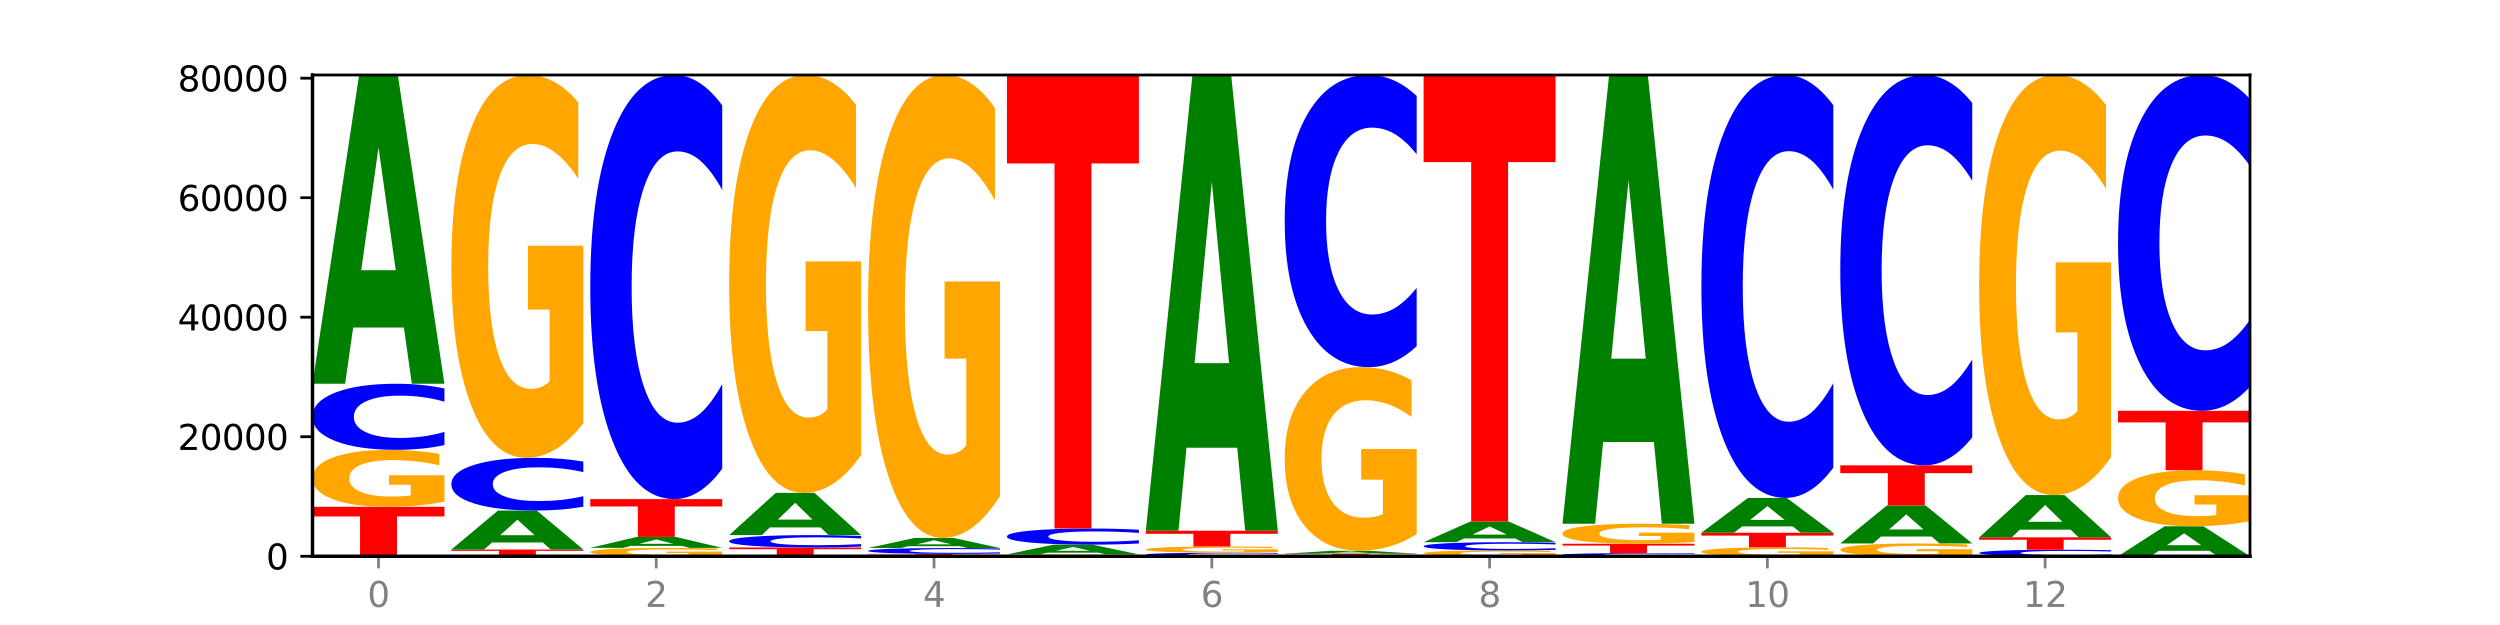
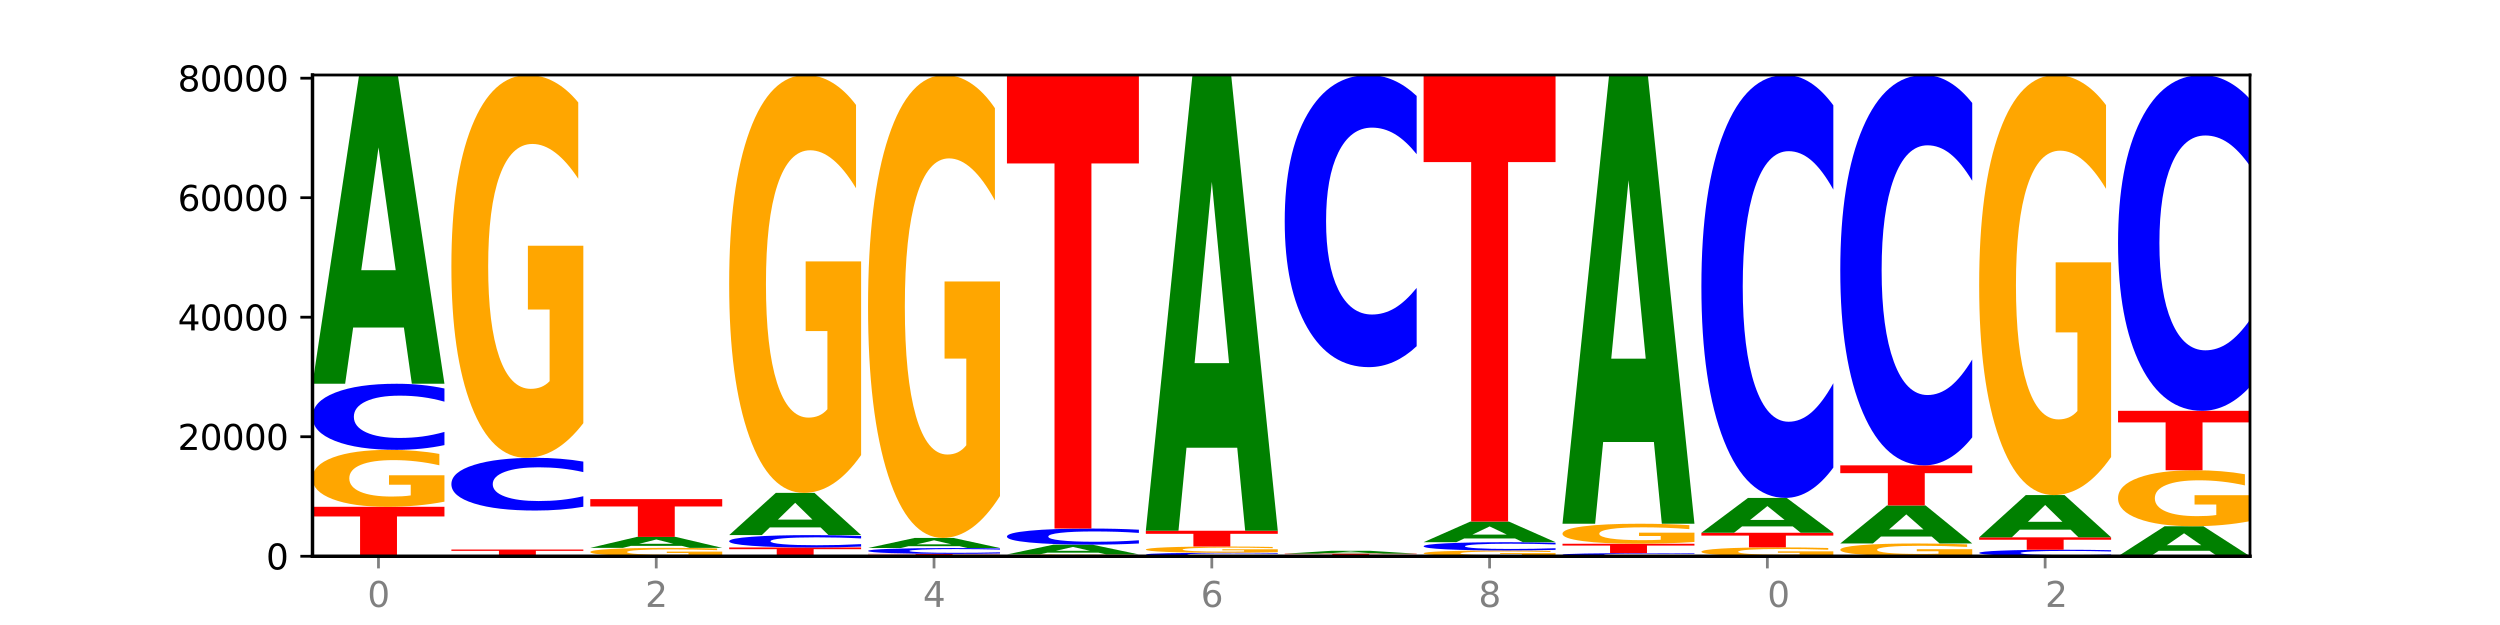
<svg xmlns="http://www.w3.org/2000/svg" xmlns:xlink="http://www.w3.org/1999/xlink" width="720pt" height="180pt" viewBox="0 0 720 180" version="1.1">
  <defs>
    <style type="text/css">*{stroke-linejoin: round; stroke-linecap: butt}</style>
  </defs>
  <g id="figure_1">
    <g id="patch_1">
      <path d="M 0 180  L 720 180  L 720 0  L 0 0  z " style="fill: #ffffff" />
    </g>
    <g id="axes_1">
      <g id="patch_2">
        <path d="M 90 160.2  L 648 160.2  L 648 21.6  L 90 21.6  z " style="fill: #ffffff" />
      </g>
      <g id="line2d_1">
        <path d="M 90 160.2  L 648 160.2  " clip-path="url(#p3dafbcde77)" style="fill: none; stroke: #000000; stroke-width: 0.5; stroke-linecap: square" />
      </g>
      <g id="patch_3">
        <path d="M 90 145.964  L 128 145.964  L 128 148.74  L 114.329 148.74  L 114.329 160.2  L 103.698 160.2  L 103.698 148.74  L 90 148.74  L 90 145.964  z " clip-path="url(#p3dafbcde77)" style="fill: #ff0000" />
      </g>
      <g id="patch_4">
        <path d="M 128 144.479  Q 124.168 145.222 120.046 145.594  Q 115.924 145.964 111.529 145.964  Q 101.599 145.964 95.8 143.754  Q 90 141.544 90 137.766  Q 90 133.943 95.902 131.75  Q 101.812 129.557 112.091 129.557  Q 116.052 129.557 119.68 129.856  Q 123.316 130.15 126.535 130.733  L 126.535 134.004  Q 123.214 133.255 119.926 132.885  Q 116.639 132.513 113.335 132.513  Q 107.22 132.513 103.907 133.875  Q 100.594 135.234 100.594 137.766  Q 100.594 140.274 103.788 141.643  Q 106.982 143.009 112.858 143.009  Q 114.459 143.009 115.83 142.931  Q 117.201 142.849 118.291 142.68  L 118.291 139.609  L 112.032 139.609  L 112.032 136.874  L 128 136.874  L 128 144.479  z " clip-path="url(#p3dafbcde77)" style="fill: #ffa600" />
      </g>
      <g id="patch_5">
        <path d="M 128 128.193  Q 124.821 128.869 121.384 129.211  Q 117.947 129.557 114.204 129.557  Q 103.04 129.557 96.52 126.994  Q 90 124.43 90 120.045  Q 90 115.645 96.52 113.085  Q 103.04 110.521 114.204 110.521  Q 117.947 110.521 121.384 110.867  Q 124.821 111.209 128 111.886  L 128 115.68  Q 124.793 114.784 121.681 114.367  Q 118.569 113.95 115.132 113.95  Q 108.966 113.95 105.434 115.574  Q 101.91 117.194 101.91 120.045  Q 101.91 122.884 105.434 124.508  Q 108.966 126.128 115.132 126.128  Q 118.569 126.128 121.681 125.712  Q 124.793 125.291 128 124.394  L 128 128.193  z " clip-path="url(#p3dafbcde77)" style="fill: #0000ff" />
      </g>
      <g id="patch_6">
        <path d="M 116.323 94.323  L 101.708 94.323  L 99.401 110.521  L 90 110.521  L 103.425 21.6  L 114.575 21.6  L 128 110.521  L 118.607 110.521  L 116.323 94.323  z M 104.039 77.819  L 113.969 77.819  L 109.012 42.449  L 104.039 77.819  z " clip-path="url(#p3dafbcde77)" style="fill: #008000" />
      </g>
      <g id="patch_7">
        <path d="M 130 158.272  L 168 158.272  L 168 158.648  L 154.329 158.648  L 154.329 160.2  L 143.698 160.2  L 143.698 158.648  L 130 158.648  L 130 158.272  z " clip-path="url(#p3dafbcde77)" style="fill: #ff0000" />
      </g>
      <g id="patch_8">
-         <path d="M 156.323 156.226  L 141.708 156.226  L 139.401 158.272  L 130 158.272  L 143.425 147.038  L 154.575 147.038  L 168 158.272  L 158.607 158.272  L 156.323 156.226  z M 144.039 154.141  L 153.969 154.141  L 149.012 149.672  L 144.039 154.141  z " clip-path="url(#p3dafbcde77)" style="fill: #008000" />
-       </g>
+         </g>
      <g id="patch_9">
        <path d="M 168 145.949  Q 164.821 146.489 161.384 146.762  Q 157.947 147.038 154.204 147.038  Q 143.04 147.038 136.52 144.992  Q 130 142.946 130 139.448  Q 130 135.936 136.52 133.894  Q 143.04 131.848 154.204 131.848  Q 157.947 131.848 161.384 132.124  Q 164.821 132.397 168 132.937  L 168 135.965  Q 164.793 135.249 161.681 134.917  Q 158.569 134.584 155.132 134.584  Q 148.966 134.584 145.434 135.88  Q 141.91 137.173 141.91 139.448  Q 141.91 141.713 145.434 143.009  Q 148.966 144.302 155.132 144.302  Q 158.569 144.302 161.681 143.969  Q 164.793 143.633 168 142.918  L 168 145.949  z " clip-path="url(#p3dafbcde77)" style="fill: #0000ff" />
      </g>
      <g id="patch_10">
        <path d="M 168 121.873  Q 164.168 126.861 160.046 129.366  Q 155.924 131.848 151.529 131.848  Q 141.599 131.848 135.8 117  Q 130 102.151 130 76.758  Q 130 51.069 135.902 36.335  Q 141.812 21.6 152.091 21.6  Q 156.052 21.6 159.68 23.604  Q 163.316 25.585 166.535 29.503  L 166.535 51.479  Q 163.214 46.446 159.926 43.964  Q 156.639 41.459 153.335 41.459  Q 147.22 41.459 143.907 50.614  Q 140.594 59.746 140.594 76.758  Q 140.594 93.611 143.788 102.811  Q 146.982 111.989 152.858 111.989  Q 154.459 111.989 155.83 111.465  Q 157.201 110.919 158.291 109.78  L 158.291 89.147  L 152.032 89.147  L 152.032 70.769  L 168 70.769  L 168 121.873  z " clip-path="url(#p3dafbcde77)" style="fill: #ffa600" />
      </g>
      <g id="patch_11">
        <path d="M 208 159.981  Q 204.168 160.091 200.046 160.146  Q 195.924 160.2 191.529 160.2  Q 181.599 160.2 175.8 159.875  Q 170 159.549 170 158.993  Q 170 158.43 175.902 158.107  Q 181.812 157.784 192.091 157.784  Q 196.052 157.784 199.68 157.828  Q 203.316 157.871 206.535 157.957  L 206.535 158.439  Q 203.214 158.328 199.926 158.274  Q 196.639 158.219 193.335 158.219  Q 187.22 158.219 183.907 158.42  Q 180.594 158.62 180.594 158.993  Q 180.594 159.362 183.788 159.564  Q 186.982 159.765 192.858 159.765  Q 194.459 159.765 195.83 159.753  Q 197.201 159.741 198.291 159.716  L 198.291 159.264  L 192.032 159.264  L 192.032 158.861  L 208 158.861  L 208 159.981  z " clip-path="url(#p3dafbcde77)" style="fill: #ffa600" />
      </g>
      <g id="patch_12">
        <path d="M 196.323 157.209  L 181.708 157.209  L 179.401 157.784  L 170 157.784  L 183.425 154.627  L 194.575 154.627  L 208 157.784  L 198.607 157.784  L 196.323 157.209  z M 184.039 156.623  L 193.969 156.623  L 189.012 155.367  L 184.039 156.623  z " clip-path="url(#p3dafbcde77)" style="fill: #008000" />
      </g>
      <g id="patch_13">
        <path d="M 170 143.744  L 208 143.744  L 208 145.866  L 194.329 145.866  L 194.329 154.627  L 183.698 154.627  L 183.698 145.866  L 170 145.866  L 170 143.744  z " clip-path="url(#p3dafbcde77)" style="fill: #ff0000" />
      </g>
      <g id="patch_14">
-         <path d="M 208 134.988  Q 204.821 139.328 201.384 141.523  Q 197.947 143.744 194.204 143.744  Q 183.04 143.744 176.52 127.293  Q 170 110.842 170 82.71  Q 170 54.476 176.52 38.051  Q 183.04 21.6 194.204 21.6  Q 197.947 21.6 201.384 23.82  Q 204.821 26.015 208 30.355  L 208 54.703  Q 204.793 48.95 201.681 46.276  Q 198.569 43.602 195.132 43.602  Q 188.966 43.602 185.434 54.022  Q 181.91 64.417 181.91 82.71  Q 181.91 100.927 185.434 111.347  Q 188.966 121.742 195.132 121.742  Q 198.569 121.742 201.681 119.068  Q 204.793 116.368 208 110.615  L 208 134.988  z " clip-path="url(#p3dafbcde77)" style="fill: #0000ff" />
-       </g>
+         </g>
      <g id="patch_15">
        <path d="M 210 157.674  L 248 157.674  L 248 158.166  L 234.329 158.166  L 234.329 160.2  L 223.698 160.2  L 223.698 158.166  L 210 158.166  L 210 157.674  z " clip-path="url(#p3dafbcde77)" style="fill: #ff0000" />
      </g>
      <g id="patch_16">
        <path d="M 248 157.418  Q 244.821 157.545 241.384 157.609  Q 237.947 157.674 234.204 157.674  Q 223.04 157.674 216.52 157.193  Q 210 156.713 210 155.892  Q 210 155.067 216.52 154.588  Q 223.04 154.108 234.204 154.108  Q 237.947 154.108 241.384 154.172  Q 244.821 154.237 248 154.363  L 248 155.074  Q 244.793 154.906 241.681 154.828  Q 238.569 154.75 235.132 154.75  Q 228.966 154.75 225.434 155.054  Q 221.91 155.358 221.91 155.892  Q 221.91 156.424 225.434 156.728  Q 228.966 157.031 235.132 157.031  Q 238.569 157.031 241.681 156.953  Q 244.793 156.874 248 156.706  L 248 157.418  z " clip-path="url(#p3dafbcde77)" style="fill: #0000ff" />
      </g>
      <g id="patch_17">
        <path d="M 236.323 151.894  L 221.708 151.894  L 219.401 154.108  L 210 154.108  L 223.425 141.954  L 234.575 141.954  L 248 154.108  L 238.607 154.108  L 236.323 151.894  z M 224.039 149.638  L 233.969 149.638  L 229.012 144.803  L 224.039 149.638  z " clip-path="url(#p3dafbcde77)" style="fill: #008000" />
      </g>
      <g id="patch_18">
        <path d="M 248 131.065  Q 244.168 136.509 240.046 139.244  Q 235.924 141.954 231.529 141.954  Q 221.599 141.954 215.8 125.744  Q 210 109.535 210 81.814  Q 210 53.771 215.902 37.685  Q 221.812 21.6 232.091 21.6  Q 236.052 21.6 239.68 23.788  Q 243.316 25.951 246.535 30.227  L 246.535 54.218  Q 243.214 48.724 239.926 46.014  Q 236.639 43.279 233.335 43.279  Q 227.22 43.279 223.907 53.273  Q 220.594 63.243 220.594 81.814  Q 220.594 100.212 223.788 110.256  Q 226.982 120.275 232.858 120.275  Q 234.459 120.275 235.83 119.703  Q 237.201 119.106 238.291 117.863  L 238.291 95.339  L 232.032 95.339  L 232.032 75.276  L 248 75.276  L 248 131.065  z " clip-path="url(#p3dafbcde77)" style="fill: #ffa600" />
      </g>
      <g id="patch_19">
        <path d="M 250 159.518  L 288 159.518  L 288 159.651  L 274.329 159.651  L 274.329 160.2  L 263.698 160.2  L 263.698 159.651  L 250 159.651  L 250 159.518  z " clip-path="url(#p3dafbcde77)" style="fill: #ff0000" />
      </g>
      <g id="patch_20">
        <path d="M 288 159.397  Q 284.821 159.457 281.384 159.488  Q 277.947 159.518 274.204 159.518  Q 263.04 159.518 256.52 159.291  Q 250 159.064 250 158.675  Q 250 158.285 256.52 158.058  Q 263.04 157.83 274.204 157.83  Q 277.947 157.83 281.384 157.861  Q 284.821 157.891 288 157.951  L 288 158.288  Q 284.793 158.208 281.681 158.171  Q 278.569 158.134 275.132 158.134  Q 268.966 158.134 265.434 158.278  Q 261.91 158.422 261.91 158.675  Q 261.91 158.927 265.434 159.071  Q 268.966 159.214 275.132 159.214  Q 278.569 159.214 281.681 159.177  Q 284.793 159.14 288 159.061  L 288 159.397  z " clip-path="url(#p3dafbcde77)" style="fill: #0000ff" />
      </g>
      <g id="patch_21">
        <path d="M 276.323 157.301  L 261.708 157.301  L 259.401 157.83  L 250 157.83  L 263.425 154.923  L 274.575 154.923  L 288 157.83  L 278.607 157.83  L 276.323 157.301  z M 264.039 156.761  L 273.969 156.761  L 269.012 155.605  L 264.039 156.761  z " clip-path="url(#p3dafbcde77)" style="fill: #008000" />
      </g>
      <g id="patch_22">
        <path d="M 288 142.861  Q 284.168 148.892 280.046 151.921  Q 275.924 154.923 271.529 154.923  Q 261.599 154.923 255.8 136.967  Q 250 119.011 250 88.303  Q 250 57.237 255.902 39.419  Q 261.812 21.6 272.091 21.6  Q 276.052 21.6 279.68 24.024  Q 283.316 26.42 286.535 31.157  L 286.535 57.733  Q 283.214 51.647 279.926 48.645  Q 276.639 45.615 273.335 45.615  Q 267.22 45.615 263.907 56.687  Q 260.594 67.73 260.594 88.303  Q 260.594 108.683 263.788 119.809  Q 266.982 130.908 272.858 130.908  Q 274.459 130.908 275.83 130.275  Q 277.201 129.614 278.291 128.237  L 278.291 103.285  L 272.032 103.285  L 272.032 81.06  L 288 81.06  L 288 142.861  z " clip-path="url(#p3dafbcde77)" style="fill: #ffa600" />
      </g>
      <g id="patch_23">
        <path d="M 328 160.152  Q 324.168 160.176 320.046 160.188  Q 315.924 160.2 311.529 160.2  Q 301.599 160.2 295.8 160.129  Q 290 160.058 290 159.936  Q 290 159.813 295.902 159.742  Q 301.812 159.672 312.091 159.672  Q 316.052 159.672 319.68 159.681  Q 323.316 159.691 326.535 159.71  L 326.535 159.815  Q 323.214 159.791 319.926 159.779  Q 316.639 159.767 313.335 159.767  Q 307.22 159.767 303.907 159.811  Q 300.594 159.854 300.594 159.936  Q 300.594 160.017 303.788 160.061  Q 306.982 160.105 312.858 160.105  Q 314.459 160.105 315.83 160.102  Q 317.201 160.1 318.291 160.094  L 318.291 159.995  L 312.032 159.995  L 312.032 159.907  L 328 159.907  L 328 160.152  z " clip-path="url(#p3dafbcde77)" style="fill: #ffa600" />
      </g>
      <g id="patch_24">
        <path d="M 316.323 159.159  L 301.708 159.159  L 299.401 159.672  L 290 159.672  L 303.425 156.86  L 314.575 156.86  L 328 159.672  L 318.607 159.672  L 316.323 159.159  z M 304.039 158.637  L 313.969 158.637  L 309.012 157.519  L 304.039 158.637  z " clip-path="url(#p3dafbcde77)" style="fill: #008000" />
      </g>
      <g id="patch_25">
        <path d="M 328 156.527  Q 324.821 156.692 321.384 156.775  Q 317.947 156.86 314.204 156.86  Q 303.04 156.86 296.52 156.235  Q 290 155.61 290 154.542  Q 290 153.47 296.52 152.846  Q 303.04 152.221 314.204 152.221  Q 317.947 152.221 321.384 152.306  Q 324.821 152.389 328 152.554  L 328 153.478  Q 324.793 153.26 321.681 153.158  Q 318.569 153.057 315.132 153.057  Q 308.966 153.057 305.434 153.453  Q 301.91 153.847 301.91 154.542  Q 301.91 155.234 305.434 155.629  Q 308.966 156.024 315.132 156.024  Q 318.569 156.024 321.681 155.923  Q 324.793 155.82 328 155.602  L 328 156.527  z " clip-path="url(#p3dafbcde77)" style="fill: #0000ff" />
      </g>
      <g id="patch_26">
        <path d="M 290 21.6  L 328 21.6  L 328 47.075  L 314.329 47.075  L 314.329 152.221  L 303.698 152.221  L 303.698 47.075  L 290 47.075  L 290 21.6  z " clip-path="url(#p3dafbcde77)" style="fill: #ff0000" />
      </g>
      <g id="patch_27">
        <path d="M 368 160.127  Q 364.821 160.163 361.384 160.182  Q 357.947 160.2 354.204 160.2  Q 343.04 160.2 336.52 160.063  Q 330 159.926 330 159.693  Q 330 159.458 336.52 159.321  Q 343.04 159.185 354.204 159.185  Q 357.947 159.185 361.384 159.203  Q 364.821 159.221 368 159.257  L 368 159.46  Q 364.793 159.412 361.681 159.39  Q 358.569 159.368 355.132 159.368  Q 348.966 159.368 345.434 159.454  Q 341.91 159.541 341.91 159.693  Q 341.91 159.844 345.434 159.931  Q 348.966 160.017 355.132 160.017  Q 358.569 160.017 361.681 159.995  Q 364.793 159.972 368 159.925  L 368 160.127  z " clip-path="url(#p3dafbcde77)" style="fill: #0000ff" />
      </g>
      <g id="patch_28">
        <path d="M 368 159.023  Q 364.168 159.104 360.046 159.144  Q 355.924 159.185 351.529 159.185  Q 341.599 159.185 335.8 158.943  Q 330 158.702 330 158.289  Q 330 157.872 335.902 157.632  Q 341.812 157.393 352.091 157.393  Q 356.052 157.393 359.68 157.426  Q 363.316 157.458 366.535 157.521  L 366.535 157.879  Q 363.214 157.797 359.926 157.756  Q 356.639 157.716 353.335 157.716  Q 347.22 157.716 343.907 157.865  Q 340.594 158.013 340.594 158.289  Q 340.594 158.563 343.788 158.713  Q 346.982 158.862 352.858 158.862  Q 354.459 158.862 355.83 158.853  Q 357.201 158.844 358.291 158.826  L 358.291 158.491  L 352.032 158.491  L 352.032 158.192  L 368 158.192  L 368 159.023  z " clip-path="url(#p3dafbcde77)" style="fill: #ffa600" />
      </g>
      <g id="patch_29">
        <path d="M 330 152.855  L 368 152.855  L 368 153.74  L 354.329 153.74  L 354.329 157.393  L 343.698 157.393  L 343.698 153.74  L 330 153.74  L 330 152.855  z " clip-path="url(#p3dafbcde77)" style="fill: #ff0000" />
      </g>
      <g id="patch_30">
        <path d="M 356.323 128.944  L 341.708 128.944  L 339.401 152.855  L 330 152.855  L 343.425 21.6  L 354.575 21.6  L 368 152.855  L 358.607 152.855  L 356.323 128.944  z M 344.039 104.584  L 353.969 104.584  L 349.012 52.374  L 344.039 104.584  z " clip-path="url(#p3dafbcde77)" style="fill: #008000" />
      </g>
      <g id="patch_31">
        <path d="M 370 159.465  L 408 159.465  L 408 159.608  L 394.329 159.608  L 394.329 160.2  L 383.698 160.2  L 383.698 159.608  L 370 159.608  L 370 159.465  z " clip-path="url(#p3dafbcde77)" style="fill: #ff0000" />
      </g>
      <g id="patch_32">
        <path d="M 396.323 159.313  L 381.708 159.313  L 379.401 159.465  L 370 159.465  L 383.425 158.632  L 394.575 158.632  L 408 159.465  L 398.607 159.465  L 396.323 159.313  z M 384.039 159.159  L 393.969 159.159  L 389.012 158.827  L 384.039 159.159  z " clip-path="url(#p3dafbcde77)" style="fill: #008000" />
      </g>
      <g id="patch_33">
-         <path d="M 408 153.847  Q 404.168 156.239 400.046 157.441  Q 395.924 158.632 391.529 158.632  Q 381.599 158.632 375.8 151.509  Q 370 144.385 370 132.203  Q 370 119.878 375.902 112.809  Q 381.812 105.74 392.091 105.74  Q 396.052 105.74 399.68 106.702  Q 403.316 107.652 406.535 109.532  L 406.535 120.075  Q 403.214 117.66 399.926 116.469  Q 396.639 115.268 393.335 115.268  Q 387.22 115.268 383.907 119.66  Q 380.594 124.041 380.594 132.203  Q 380.594 140.288 383.788 144.702  Q 386.982 149.105 392.858 149.105  Q 394.459 149.105 395.83 148.854  Q 397.201 148.591 398.291 148.045  L 398.291 138.146  L 392.032 138.146  L 392.032 129.329  L 408 129.329  L 408 153.847  z " clip-path="url(#p3dafbcde77)" style="fill: #ffa600" />
-       </g>
+         </g>
      <g id="patch_34">
        <path d="M 408 99.709  Q 404.821 102.699 401.384 104.211  Q 397.947 105.74 394.204 105.74  Q 383.04 105.74 376.52 94.408  Q 370 83.076 370 63.696  Q 370 44.247 376.52 32.932  Q 383.04 21.6 394.204 21.6  Q 397.947 21.6 401.384 23.13  Q 404.821 24.642 408 27.631  L 408 44.404  Q 404.793 40.441 401.681 38.598  Q 398.569 36.756 395.132 36.756  Q 388.966 36.756 385.434 43.934  Q 381.91 51.095 381.91 63.696  Q 381.91 76.245 385.434 83.423  Q 388.966 90.584 395.132 90.584  Q 398.569 90.584 401.681 88.742  Q 404.793 86.882 408 82.919  L 408 99.709  z " clip-path="url(#p3dafbcde77)" style="fill: #0000ff" />
      </g>
      <g id="patch_35">
        <path d="M 448 160.049  Q 444.168 160.124 440.046 160.162  Q 435.924 160.2 431.529 160.2  Q 421.599 160.2 415.8 159.975  Q 410 159.75 410 159.366  Q 410 158.977 415.902 158.754  Q 421.812 158.531 432.091 158.531  Q 436.052 158.531 439.68 158.561  Q 443.316 158.591 446.535 158.65  L 446.535 158.983  Q 443.214 158.907 439.926 158.869  Q 436.639 158.831 433.335 158.831  Q 427.22 158.831 423.907 158.97  Q 420.594 159.108 420.594 159.366  Q 420.594 159.621 423.788 159.76  Q 426.982 159.899 432.858 159.899  Q 434.459 159.899 435.83 159.891  Q 437.201 159.883 438.291 159.866  L 438.291 159.553  L 432.032 159.553  L 432.032 159.275  L 448 159.275  L 448 160.049  z " clip-path="url(#p3dafbcde77)" style="fill: #ffa600" />
      </g>
      <g id="patch_36">
        <path d="M 448 158.36  Q 444.821 158.445 441.384 158.487  Q 437.947 158.531 434.204 158.531  Q 423.04 158.531 416.52 158.211  Q 410 157.89 410 157.343  Q 410 156.794 416.52 156.474  Q 423.04 156.154 434.204 156.154  Q 437.947 156.154 441.384 156.197  Q 444.821 156.24 448 156.324  L 448 156.798  Q 444.793 156.686 441.681 156.634  Q 438.569 156.582 435.132 156.582  Q 428.966 156.582 425.434 156.785  Q 421.91 156.987 421.91 157.343  Q 421.91 157.697 425.434 157.9  Q 428.966 158.103 435.132 158.103  Q 438.569 158.103 441.681 158.05  Q 444.793 157.998 448 157.886  L 448 158.36  z " clip-path="url(#p3dafbcde77)" style="fill: #0000ff" />
      </g>
      <g id="patch_37">
        <path d="M 436.323 155.073  L 421.708 155.073  L 419.401 156.154  L 410 156.154  L 423.425 150.222  L 434.575 150.222  L 448 156.154  L 438.607 156.154  L 436.323 155.073  z M 424.039 153.972  L 433.969 153.972  L 429.012 151.612  L 424.039 153.972  z " clip-path="url(#p3dafbcde77)" style="fill: #008000" />
      </g>
      <g id="patch_38">
        <path d="M 410 21.6  L 448 21.6  L 448 46.685  L 434.329 46.685  L 434.329 150.222  L 423.698 150.222  L 423.698 46.685  L 410 46.685  L 410 21.6  z " clip-path="url(#p3dafbcde77)" style="fill: #ff0000" />
      </g>
      <g id="patch_39">
        <path d="M 488 160.135  Q 484.821 160.167 481.384 160.184  Q 477.947 160.2 474.204 160.2  Q 463.04 160.2 456.52 160.078  Q 450 159.957 450 159.749  Q 450 159.54 456.52 159.418  Q 463.04 159.296 474.204 159.296  Q 477.947 159.296 481.384 159.313  Q 484.821 159.329 488 159.361  L 488 159.541  Q 484.793 159.499 481.681 159.479  Q 478.569 159.459 475.132 159.459  Q 468.966 159.459 465.434 159.536  Q 461.91 159.613 461.91 159.749  Q 461.91 159.883 465.434 159.96  Q 468.966 160.037 475.132 160.037  Q 478.569 160.037 481.681 160.017  Q 484.793 159.997 488 159.955  L 488 160.135  z " clip-path="url(#p3dafbcde77)" style="fill: #0000ff" />
      </g>
      <g id="patch_40">
        <path d="M 450 156.603  L 488 156.603  L 488 157.128  L 474.329 157.128  L 474.329 159.296  L 463.698 159.296  L 463.698 157.128  L 450 157.128  L 450 156.603  z " clip-path="url(#p3dafbcde77)" style="fill: #ff0000" />
      </g>
      <g id="patch_41">
        <path d="M 488 156.081  Q 484.168 156.342 480.046 156.473  Q 475.924 156.603 471.529 156.603  Q 461.599 156.603 455.8 155.826  Q 450 155.049 450 153.72  Q 450 152.375 455.902 151.604  Q 461.812 150.833 472.091 150.833  Q 476.052 150.833 479.68 150.937  Q 483.316 151.041 486.535 151.246  L 486.535 152.396  Q 483.214 152.133 479.926 152.003  Q 476.639 151.872 473.335 151.872  Q 467.22 151.872 463.907 152.351  Q 460.594 152.829 460.594 153.72  Q 460.594 154.602 463.788 155.083  Q 466.982 155.564 472.858 155.564  Q 474.459 155.564 475.83 155.536  Q 477.201 155.508 478.291 155.448  L 478.291 154.368  L 472.032 154.368  L 472.032 153.406  L 488 153.406  L 488 156.081  z " clip-path="url(#p3dafbcde77)" style="fill: #ffa600" />
      </g>
      <g id="patch_42">
        <path d="M 476.323 127.29  L 461.708 127.29  L 459.401 150.833  L 450 150.833  L 463.425 21.6  L 474.575 21.6  L 488 150.833  L 478.607 150.833  L 476.323 127.29  z M 464.039 103.305  L 473.969 103.305  L 469.012 51.9  L 464.039 103.305  z " clip-path="url(#p3dafbcde77)" style="fill: #008000" />
      </g>
      <g id="patch_43">
        <path d="M 528 159.968  Q 524.168 160.084 520.046 160.142  Q 515.924 160.2 511.529 160.2  Q 501.599 160.2 495.8 159.855  Q 490 159.51 490 158.92  Q 490 158.324 495.902 157.981  Q 501.812 157.639 512.091 157.639  Q 516.052 157.639 519.68 157.686  Q 523.316 157.732 526.535 157.823  L 526.535 158.333  Q 523.214 158.216 519.926 158.159  Q 516.639 158.1 513.335 158.1  Q 507.22 158.1 503.907 158.313  Q 500.594 158.525 500.594 158.92  Q 500.594 159.312 503.788 159.526  Q 506.982 159.739 512.858 159.739  Q 514.459 159.739 515.83 159.727  Q 517.201 159.714 518.291 159.687  L 518.291 159.208  L 512.032 159.208  L 512.032 158.781  L 528 158.781  L 528 159.968  z " clip-path="url(#p3dafbcde77)" style="fill: #ffa600" />
      </g>
      <g id="patch_44">
        <path d="M 490 153.436  L 528 153.436  L 528 154.256  L 514.329 154.256  L 514.329 157.639  L 503.698 157.639  L 503.698 154.256  L 490 154.256  L 490 153.436  z " clip-path="url(#p3dafbcde77)" style="fill: #ff0000" />
      </g>
      <g id="patch_45">
        <path d="M 516.323 151.608  L 501.708 151.608  L 499.401 153.436  L 490 153.436  L 503.425 143.398  L 514.575 143.398  L 528 153.436  L 518.607 153.436  L 516.323 151.608  z M 504.039 149.745  L 513.969 149.745  L 509.012 145.751  L 504.039 149.745  z " clip-path="url(#p3dafbcde77)" style="fill: #008000" />
      </g>
      <g id="patch_46">
        <path d="M 528 134.667  Q 524.821 138.995 521.384 141.184  Q 517.947 143.398 514.204 143.398  Q 503.04 143.398 496.52 126.994  Q 490 110.59 490 82.537  Q 490 54.383 496.52 38.004  Q 503.04 21.6 514.204 21.6  Q 517.947 21.6 521.384 23.814  Q 524.821 26.003 528 30.33  L 528 54.609  Q 524.793 48.873 521.681 46.206  Q 518.569 43.539 515.132 43.539  Q 508.966 43.539 505.434 53.93  Q 501.91 64.296 501.91 82.537  Q 501.91 100.702 505.434 111.093  Q 508.966 121.459 515.132 121.459  Q 518.569 121.459 521.681 118.792  Q 524.793 116.1 528 110.363  L 528 134.667  z " clip-path="url(#p3dafbcde77)" style="fill: #0000ff" />
      </g>
      <g id="patch_47">
        <path d="M 568 159.867  Q 564.168 160.033 560.046 160.117  Q 555.924 160.2 551.529 160.2  Q 541.599 160.2 535.8 159.704  Q 530 159.208 530 158.361  Q 530 157.503 535.902 157.011  Q 541.812 156.519 552.091 156.519  Q 556.052 156.519 559.68 156.586  Q 563.316 156.652 566.535 156.783  L 566.535 157.516  Q 563.214 157.348 559.926 157.265  Q 556.639 157.182 553.335 157.182  Q 547.22 157.182 543.907 157.488  Q 540.594 157.792 540.594 158.361  Q 540.594 158.923 543.788 159.23  Q 546.982 159.537 552.858 159.537  Q 554.459 159.537 555.83 159.519  Q 557.201 159.501 558.291 159.463  L 558.291 158.774  L 552.032 158.774  L 552.032 158.161  L 568 158.161  L 568 159.867  z " clip-path="url(#p3dafbcde77)" style="fill: #ffa600" />
      </g>
      <g id="patch_48">
        <path d="M 556.323 154.525  L 541.708 154.525  L 539.401 156.519  L 530 156.519  L 543.425 145.575  L 554.575 145.575  L 568 156.519  L 558.607 156.519  L 556.323 154.525  z M 544.039 152.494  L 553.969 152.494  L 549.012 148.141  L 544.039 152.494  z " clip-path="url(#p3dafbcde77)" style="fill: #008000" />
      </g>
      <g id="patch_49">
        <path d="M 530 134.022  L 568 134.022  L 568 136.275  L 554.329 136.275  L 554.329 145.575  L 543.698 145.575  L 543.698 136.275  L 530 136.275  L 530 134.022  z " clip-path="url(#p3dafbcde77)" style="fill: #ff0000" />
      </g>
      <g id="patch_50">
        <path d="M 568 125.963  Q 564.821 129.958 561.384 131.978  Q 557.947 134.022 554.204 134.022  Q 543.04 134.022 536.52 118.88  Q 530 103.739 530 77.846  Q 530 51.859 536.52 36.741  Q 543.04 21.6 554.204 21.6  Q 557.947 21.6 561.384 23.644  Q 564.821 25.664 568 29.658  L 568 52.068  Q 564.793 46.774 561.681 44.312  Q 558.569 41.85 555.132 41.85  Q 548.966 41.85 545.434 51.441  Q 541.91 61.009 541.91 77.846  Q 541.91 94.613 545.434 104.204  Q 548.966 113.771 555.132 113.771  Q 558.569 113.771 561.681 111.31  Q 564.793 108.825 568 103.53  L 568 125.963  z " clip-path="url(#p3dafbcde77)" style="fill: #0000ff" />
      </g>
      <g id="patch_51">
        <path d="M 608 160.066  Q 604.821 160.132 601.384 160.166  Q 597.947 160.2 594.204 160.2  Q 583.04 160.2 576.52 159.947  Q 570 159.695 570 159.263  Q 570 158.829 576.52 158.577  Q 583.04 158.324 594.204 158.324  Q 597.947 158.324 601.384 158.358  Q 604.821 158.392 608 158.459  L 608 158.833  Q 604.793 158.744 601.681 158.703  Q 598.569 158.662 595.132 158.662  Q 588.966 158.662 585.434 158.822  Q 581.91 158.982 581.91 159.263  Q 581.91 159.542 585.434 159.702  Q 588.966 159.862 595.132 159.862  Q 598.569 159.862 601.681 159.821  Q 604.793 159.78 608 159.691  L 608 160.066  z " clip-path="url(#p3dafbcde77)" style="fill: #0000ff" />
      </g>
      <g id="patch_52">
        <path d="M 570 154.751  L 608 154.751  L 608 155.448  L 594.329 155.448  L 594.329 158.324  L 583.698 158.324  L 583.698 155.448  L 570 155.448  L 570 154.751  z " clip-path="url(#p3dafbcde77)" style="fill: #ff0000" />
      </g>
      <g id="patch_53">
        <path d="M 596.323 152.535  L 581.708 152.535  L 579.401 154.751  L 570 154.751  L 583.425 142.584  L 594.575 142.584  L 608 154.751  L 598.607 154.751  L 596.323 152.535  z M 584.039 150.276  L 593.969 150.276  L 589.012 145.437  L 584.039 150.276  z " clip-path="url(#p3dafbcde77)" style="fill: #008000" />
      </g>
      <g id="patch_54">
        <path d="M 608 131.637  Q 604.168 137.111 600.046 139.86  Q 595.924 142.584 591.529 142.584  Q 581.599 142.584 575.8 126.289  Q 570 109.995 570 82.129  Q 570 53.939 575.902 37.769  Q 581.812 21.6 592.091 21.6  Q 596.052 21.6 599.68 23.799  Q 603.316 25.974 606.535 30.272  L 606.535 54.389  Q 603.214 48.866 599.926 46.142  Q 596.639 43.393 593.335 43.393  Q 587.22 43.393 583.907 53.439  Q 580.594 63.461 580.594 82.129  Q 580.594 100.623 583.788 110.72  Q 586.982 120.791 592.858 120.791  Q 594.459 120.791 595.83 120.216  Q 597.201 119.617 598.291 118.367  L 598.291 95.725  L 592.032 95.725  L 592.032 75.557  L 608 75.557  L 608 131.637  z " clip-path="url(#p3dafbcde77)" style="fill: #ffa600" />
      </g>
      <g id="patch_55">
        <path d="M 636.323 158.626  L 621.708 158.626  L 619.401 160.2  L 610 160.2  L 623.425 151.557  L 634.575 151.557  L 648 160.2  L 638.607 160.2  L 636.323 158.626  z M 624.039 157.021  L 633.969 157.021  L 629.012 153.584  L 624.039 157.021  z " clip-path="url(#p3dafbcde77)" style="fill: #008000" />
      </g>
      <g id="patch_56">
        <path d="M 648 150.097  Q 644.168 150.827 640.046 151.194  Q 635.924 151.557 631.529 151.557  Q 621.599 151.557 615.8 149.384  Q 610 147.211 610 143.496  Q 610 139.737 615.902 137.58  Q 621.812 135.424 632.091 135.424  Q 636.052 135.424 639.68 135.718  Q 643.316 136.007 646.535 136.581  L 646.535 139.797  Q 643.214 139.06 639.926 138.697  Q 636.639 138.33 633.335 138.33  Q 627.22 138.33 623.907 139.67  Q 620.594 141.006 620.594 143.496  Q 620.594 145.962 623.788 147.308  Q 626.982 148.651 632.858 148.651  Q 634.459 148.651 635.83 148.574  Q 637.201 148.494 638.291 148.328  L 638.291 145.309  L 632.032 145.309  L 632.032 142.619  L 648 142.619  L 648 150.097  z " clip-path="url(#p3dafbcde77)" style="fill: #ffa600" />
      </g>
      <g id="patch_57">
        <path d="M 610 118.316  L 648 118.316  L 648 121.652  L 634.329 121.652  L 634.329 135.424  L 623.698 135.424  L 623.698 121.652  L 610 121.652  L 610 118.316  z " clip-path="url(#p3dafbcde77)" style="fill: #ff0000" />
      </g>
      <g id="patch_58">
        <path d="M 648 111.383  Q 644.821 114.819 641.384 116.558  Q 637.947 118.316 634.204 118.316  Q 623.04 118.316 616.52 105.29  Q 610 92.264 610 69.988  Q 610 47.632 616.52 34.626  Q 623.04 21.6 634.204 21.6  Q 637.947 21.6 641.384 23.358  Q 644.821 25.096 648 28.533  L 648 47.812  Q 644.793 43.257 641.681 41.139  Q 638.569 39.021 635.132 39.021  Q 628.966 39.021 625.434 47.272  Q 621.91 55.503 621.91 69.988  Q 621.91 84.412 625.434 92.663  Q 628.966 100.895 635.132 100.895  Q 638.569 100.895 641.681 98.777  Q 644.793 96.639 648 92.084  L 648 111.383  z " clip-path="url(#p3dafbcde77)" style="fill: #0000ff" />
      </g>
      <g id="matplotlib.axis_1">
        <g id="xtick_1">
          <g id="line2d_2">
            <defs>
              <path id="m83d1e190eb" d="M 0 0  L 0 3.5  " style="stroke: #808080; stroke-width: 0.8" />
            </defs>
            <g>
              <use xlink:href="#m83d1e190eb" x="109" y="160.2" style="fill: #808080; stroke: #808080; stroke-width: 0.8" />
            </g>
          </g>
          <g id="text_1">
            <g style="fill: #808080" transform="translate(105.819 174.798) scale(0.1 -0.1)">
              <defs>
                <path id="DejaVuSans-30" d="M 2034 4250  Q 1547 4250 1301 3770  Q 1056 3291 1056 2328  Q 1056 1369 1301 889  Q 1547 409 2034 409  Q 2525 409 2770 889  Q 3016 1369 3016 2328  Q 3016 3291 2770 3770  Q 2525 4250 2034 4250  z M 2034 4750  Q 2819 4750 3233 4129  Q 3647 3509 3647 2328  Q 3647 1150 3233 529  Q 2819 -91 2034 -91  Q 1250 -91 836 529  Q 422 1150 422 2328  Q 422 3509 836 4129  Q 1250 4750 2034 4750  z " transform="scale(0.016)" />
              </defs>
              <use xlink:href="#DejaVuSans-30" />
            </g>
          </g>
        </g>
        <g id="xtick_2">
          <g id="line2d_3">
            <g>
              <use xlink:href="#m83d1e190eb" x="189" y="160.2" style="fill: #808080; stroke: #808080; stroke-width: 0.8" />
            </g>
          </g>
          <g id="text_2">
            <g style="fill: #808080" transform="translate(185.819 174.798) scale(0.1 -0.1)">
              <defs>
                <path id="DejaVuSans-32" d="M 1228 531  L 3431 531  L 3431 0  L 469 0  L 469 531  Q 828 903 1448 1529  Q 2069 2156 2228 2338  Q 2531 2678 2651 2914  Q 2772 3150 2772 3378  Q 2772 3750 2511 3984  Q 2250 4219 1831 4219  Q 1534 4219 1204 4116  Q 875 4013 500 3803  L 500 4441  Q 881 4594 1212 4672  Q 1544 4750 1819 4750  Q 2544 4750 2975 4387  Q 3406 4025 3406 3419  Q 3406 3131 3298 2873  Q 3191 2616 2906 2266  Q 2828 2175 2409 1742  Q 1991 1309 1228 531  z " transform="scale(0.016)" />
              </defs>
              <use xlink:href="#DejaVuSans-32" />
            </g>
          </g>
        </g>
        <g id="xtick_3">
          <g id="line2d_4">
            <g>
              <use xlink:href="#m83d1e190eb" x="269" y="160.2" style="fill: #808080; stroke: #808080; stroke-width: 0.8" />
            </g>
          </g>
          <g id="text_3">
            <g style="fill: #808080" transform="translate(265.819 174.798) scale(0.1 -0.1)">
              <defs>
                <path id="DejaVuSans-34" d="M 2419 4116  L 825 1625  L 2419 1625  L 2419 4116  z M 2253 4666  L 3047 4666  L 3047 1625  L 3713 1625  L 3713 1100  L 3047 1100  L 3047 0  L 2419 0  L 2419 1100  L 313 1100  L 313 1709  L 2253 4666  z " transform="scale(0.016)" />
              </defs>
              <use xlink:href="#DejaVuSans-34" />
            </g>
          </g>
        </g>
        <g id="xtick_4">
          <g id="line2d_5">
            <g>
              <use xlink:href="#m83d1e190eb" x="349" y="160.2" style="fill: #808080; stroke: #808080; stroke-width: 0.8" />
            </g>
          </g>
          <g id="text_4">
            <g style="fill: #808080" transform="translate(345.819 174.798) scale(0.1 -0.1)">
              <defs>
                <path id="DejaVuSans-36" d="M 2113 2584  Q 1688 2584 1439 2293  Q 1191 2003 1191 1497  Q 1191 994 1439 701  Q 1688 409 2113 409  Q 2538 409 2786 701  Q 3034 994 3034 1497  Q 3034 2003 2786 2293  Q 2538 2584 2113 2584  z M 3366 4563  L 3366 3988  Q 3128 4100 2886 4159  Q 2644 4219 2406 4219  Q 1781 4219 1451 3797  Q 1122 3375 1075 2522  Q 1259 2794 1537 2939  Q 1816 3084 2150 3084  Q 2853 3084 3261 2657  Q 3669 2231 3669 1497  Q 3669 778 3244 343  Q 2819 -91 2113 -91  Q 1303 -91 875 529  Q 447 1150 447 2328  Q 447 3434 972 4092  Q 1497 4750 2381 4750  Q 2619 4750 2861 4703  Q 3103 4656 3366 4563  z " transform="scale(0.016)" />
              </defs>
              <use xlink:href="#DejaVuSans-36" />
            </g>
          </g>
        </g>
        <g id="xtick_5">
          <g id="line2d_6">
            <g>
              <use xlink:href="#m83d1e190eb" x="429" y="160.2" style="fill: #808080; stroke: #808080; stroke-width: 0.8" />
            </g>
          </g>
          <g id="text_5">
            <g style="fill: #808080" transform="translate(425.819 174.798) scale(0.1 -0.1)">
              <defs>
                <path id="DejaVuSans-38" d="M 2034 2216  Q 1584 2216 1326 1975  Q 1069 1734 1069 1313  Q 1069 891 1326 650  Q 1584 409 2034 409  Q 2484 409 2743 651  Q 3003 894 3003 1313  Q 3003 1734 2745 1975  Q 2488 2216 2034 2216  z M 1403 2484  Q 997 2584 770 2862  Q 544 3141 544 3541  Q 544 4100 942 4425  Q 1341 4750 2034 4750  Q 2731 4750 3128 4425  Q 3525 4100 3525 3541  Q 3525 3141 3298 2862  Q 3072 2584 2669 2484  Q 3125 2378 3379 2068  Q 3634 1759 3634 1313  Q 3634 634 3220 271  Q 2806 -91 2034 -91  Q 1263 -91 848 271  Q 434 634 434 1313  Q 434 1759 690 2068  Q 947 2378 1403 2484  z M 1172 3481  Q 1172 3119 1398 2916  Q 1625 2713 2034 2713  Q 2441 2713 2670 2916  Q 2900 3119 2900 3481  Q 2900 3844 2670 4047  Q 2441 4250 2034 4250  Q 1625 4250 1398 4047  Q 1172 3844 1172 3481  z " transform="scale(0.016)" />
              </defs>
              <use xlink:href="#DejaVuSans-38" />
            </g>
          </g>
        </g>
        <g id="xtick_6">
          <g id="line2d_7">
            <g>
              <use xlink:href="#m83d1e190eb" x="509" y="160.2" style="fill: #808080; stroke: #808080; stroke-width: 0.8" />
            </g>
          </g>
          <g id="text_6">
            <g style="fill: #808080" transform="translate(502.637 174.798) scale(0.1 -0.1)">
              <defs>
-                 <path id="DejaVuSans-31" d="M 794 531  L 1825 531  L 1825 4091  L 703 3866  L 703 4441  L 1819 4666  L 2450 4666  L 2450 531  L 3481 531  L 3481 0  L 794 0  L 794 531  z " transform="scale(0.016)" />
-               </defs>
+                 </defs>
              <use xlink:href="#DejaVuSans-31" />
              <use xlink:href="#DejaVuSans-30" x="63.623" />
            </g>
          </g>
        </g>
        <g id="xtick_7">
          <g id="line2d_8">
            <g>
              <use xlink:href="#m83d1e190eb" x="589" y="160.2" style="fill: #808080; stroke: #808080; stroke-width: 0.8" />
            </g>
          </g>
          <g id="text_7">
            <g style="fill: #808080" transform="translate(582.638 174.798) scale(0.1 -0.1)">
              <use xlink:href="#DejaVuSans-31" />
              <use xlink:href="#DejaVuSans-32" x="63.623" />
            </g>
          </g>
        </g>
      </g>
      <g id="matplotlib.axis_2">
        <g id="ytick_1">
          <g id="line2d_9">
            <defs>
              <path id="m862785df48" d="M 0 0  L -3.5 0  " style="stroke: #000000; stroke-width: 0.8" />
            </defs>
            <g>
              <use xlink:href="#m862785df48" x="90" y="160.2" style="stroke: #000000; stroke-width: 0.8" />
            </g>
          </g>
          <g id="text_8">
            <g transform="translate(76.638 163.999) scale(0.1 -0.1)">
              <use xlink:href="#DejaVuSans-30" />
            </g>
          </g>
        </g>
        <g id="ytick_2">
          <g id="line2d_10">
            <g>
              <use xlink:href="#m862785df48" x="90" y="125.78" style="stroke: #000000; stroke-width: 0.8" />
            </g>
          </g>
          <g id="text_9">
            <g transform="translate(51.188 129.579) scale(0.1 -0.1)">
              <use xlink:href="#DejaVuSans-32" />
              <use xlink:href="#DejaVuSans-30" x="63.623" />
              <use xlink:href="#DejaVuSans-30" x="127.246" />
              <use xlink:href="#DejaVuSans-30" x="190.869" />
              <use xlink:href="#DejaVuSans-30" x="254.492" />
            </g>
          </g>
        </g>
        <g id="ytick_3">
          <g id="line2d_11">
            <g>
              <use xlink:href="#m862785df48" x="90" y="91.36" style="stroke: #000000; stroke-width: 0.8" />
            </g>
          </g>
          <g id="text_10">
            <g transform="translate(51.188 95.159) scale(0.1 -0.1)">
              <use xlink:href="#DejaVuSans-34" />
              <use xlink:href="#DejaVuSans-30" x="63.623" />
              <use xlink:href="#DejaVuSans-30" x="127.246" />
              <use xlink:href="#DejaVuSans-30" x="190.869" />
              <use xlink:href="#DejaVuSans-30" x="254.492" />
            </g>
          </g>
        </g>
        <g id="ytick_4">
          <g id="line2d_12">
            <g>
              <use xlink:href="#m862785df48" x="90" y="56.939" style="stroke: #000000; stroke-width: 0.8" />
            </g>
          </g>
          <g id="text_11">
            <g transform="translate(51.188 60.738) scale(0.1 -0.1)">
              <use xlink:href="#DejaVuSans-36" />
              <use xlink:href="#DejaVuSans-30" x="63.623" />
              <use xlink:href="#DejaVuSans-30" x="127.246" />
              <use xlink:href="#DejaVuSans-30" x="190.869" />
              <use xlink:href="#DejaVuSans-30" x="254.492" />
            </g>
          </g>
        </g>
        <g id="ytick_5">
          <g id="line2d_13">
            <g>
              <use xlink:href="#m862785df48" x="90" y="22.519" style="stroke: #000000; stroke-width: 0.8" />
            </g>
          </g>
          <g id="text_12">
            <g transform="translate(51.188 26.318) scale(0.1 -0.1)">
              <use xlink:href="#DejaVuSans-38" />
              <use xlink:href="#DejaVuSans-30" x="63.623" />
              <use xlink:href="#DejaVuSans-30" x="127.246" />
              <use xlink:href="#DejaVuSans-30" x="190.869" />
              <use xlink:href="#DejaVuSans-30" x="254.492" />
            </g>
          </g>
        </g>
      </g>
      <g id="patch_59">
        <path d="M 90 160.2  L 90 21.6  " style="fill: none; stroke: #000000; stroke-linejoin: miter; stroke-linecap: square" />
      </g>
      <g id="patch_60">
        <path d="M 648 160.2  L 648 21.6  " style="fill: none; stroke: #000000; stroke-width: 0.8; stroke-linejoin: miter; stroke-linecap: square" />
      </g>
      <g id="patch_61">
        <path d="M 90 160.2  L 648 160.2  " style="fill: none; stroke: #000000; stroke-linejoin: miter; stroke-linecap: square" />
      </g>
      <g id="patch_62">
        <path d="M 90 21.6  L 648 21.6  " style="fill: none; stroke: #000000; stroke-width: 0.8; stroke-linejoin: miter; stroke-linecap: square" />
      </g>
    </g>
  </g>
  <defs>
    <clipPath id="p3dafbcde77">
      <rect x="90" y="21.6" width="558" height="138.6" />
    </clipPath>
  </defs>
</svg>